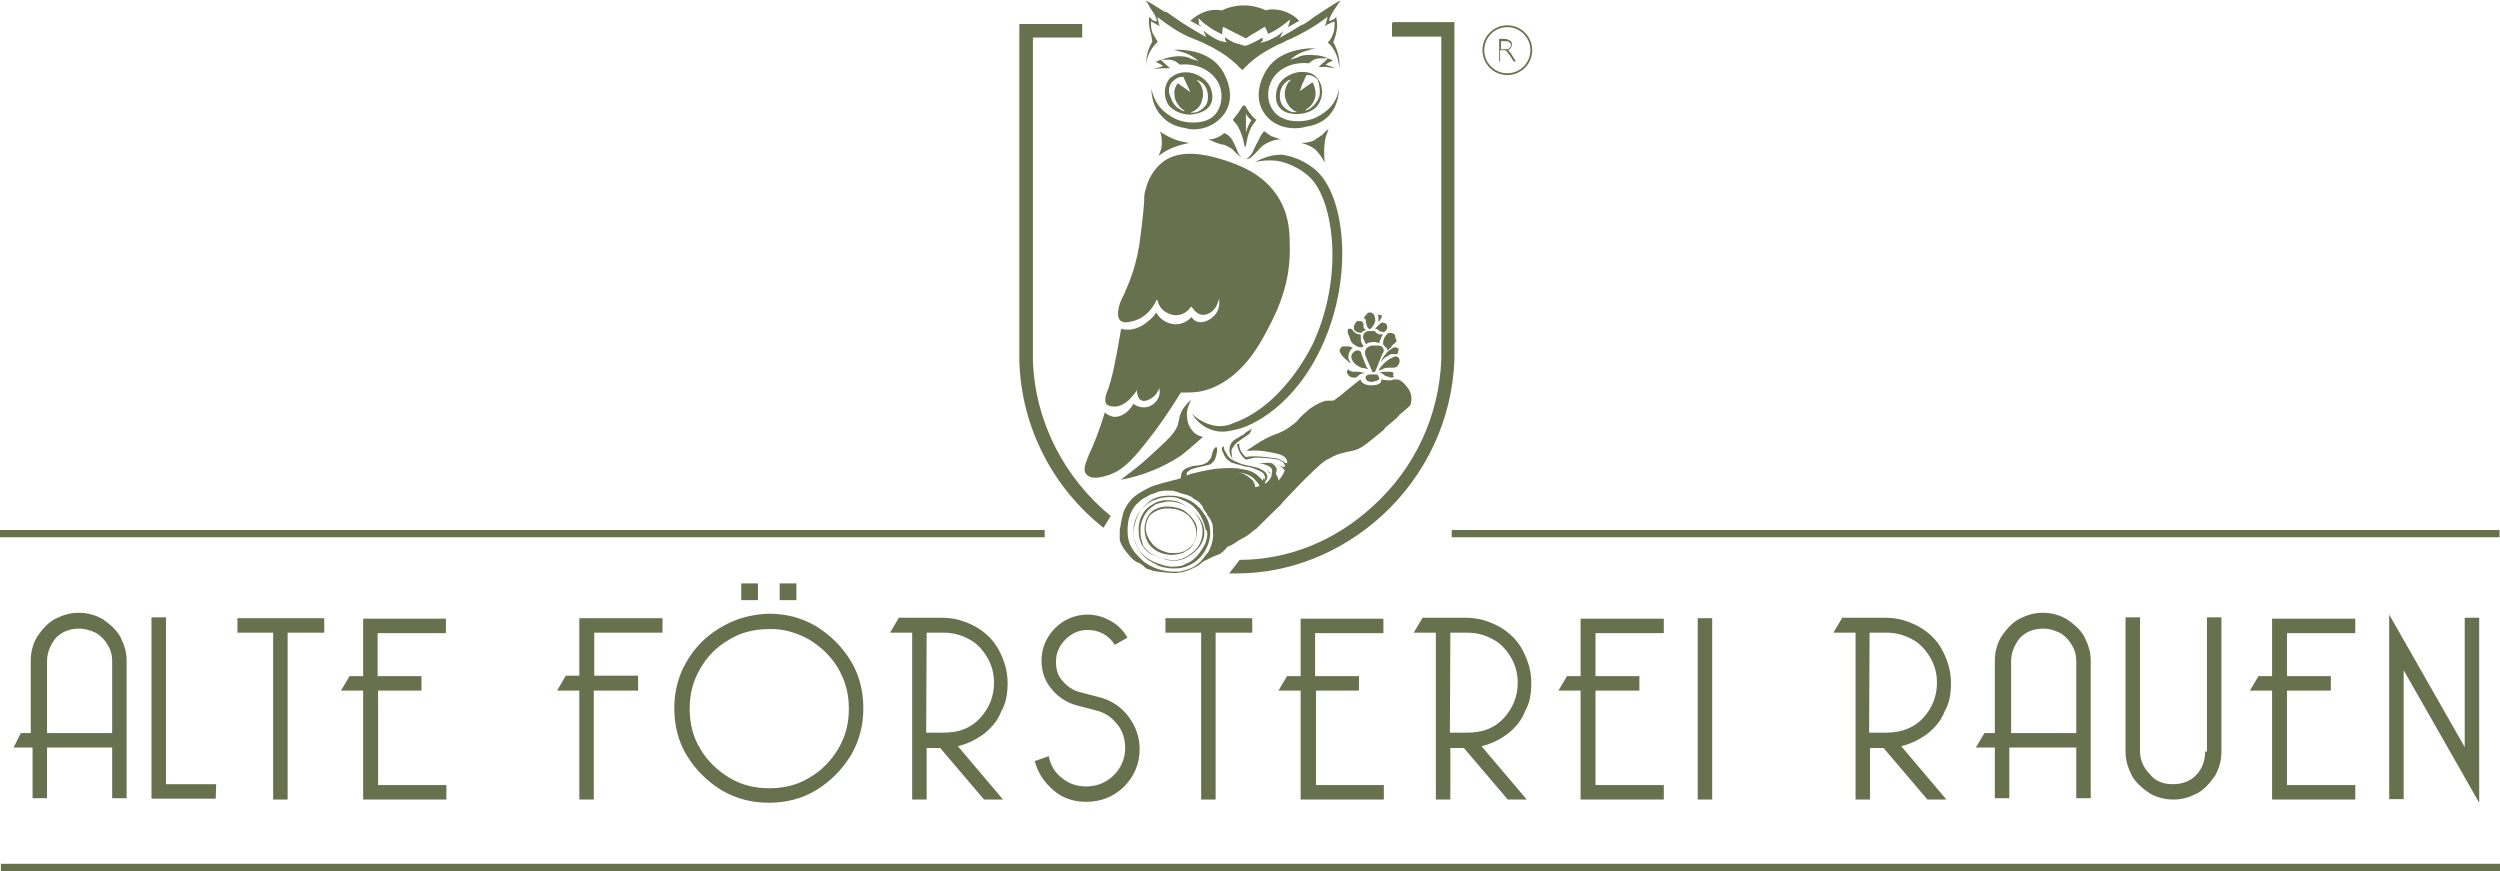
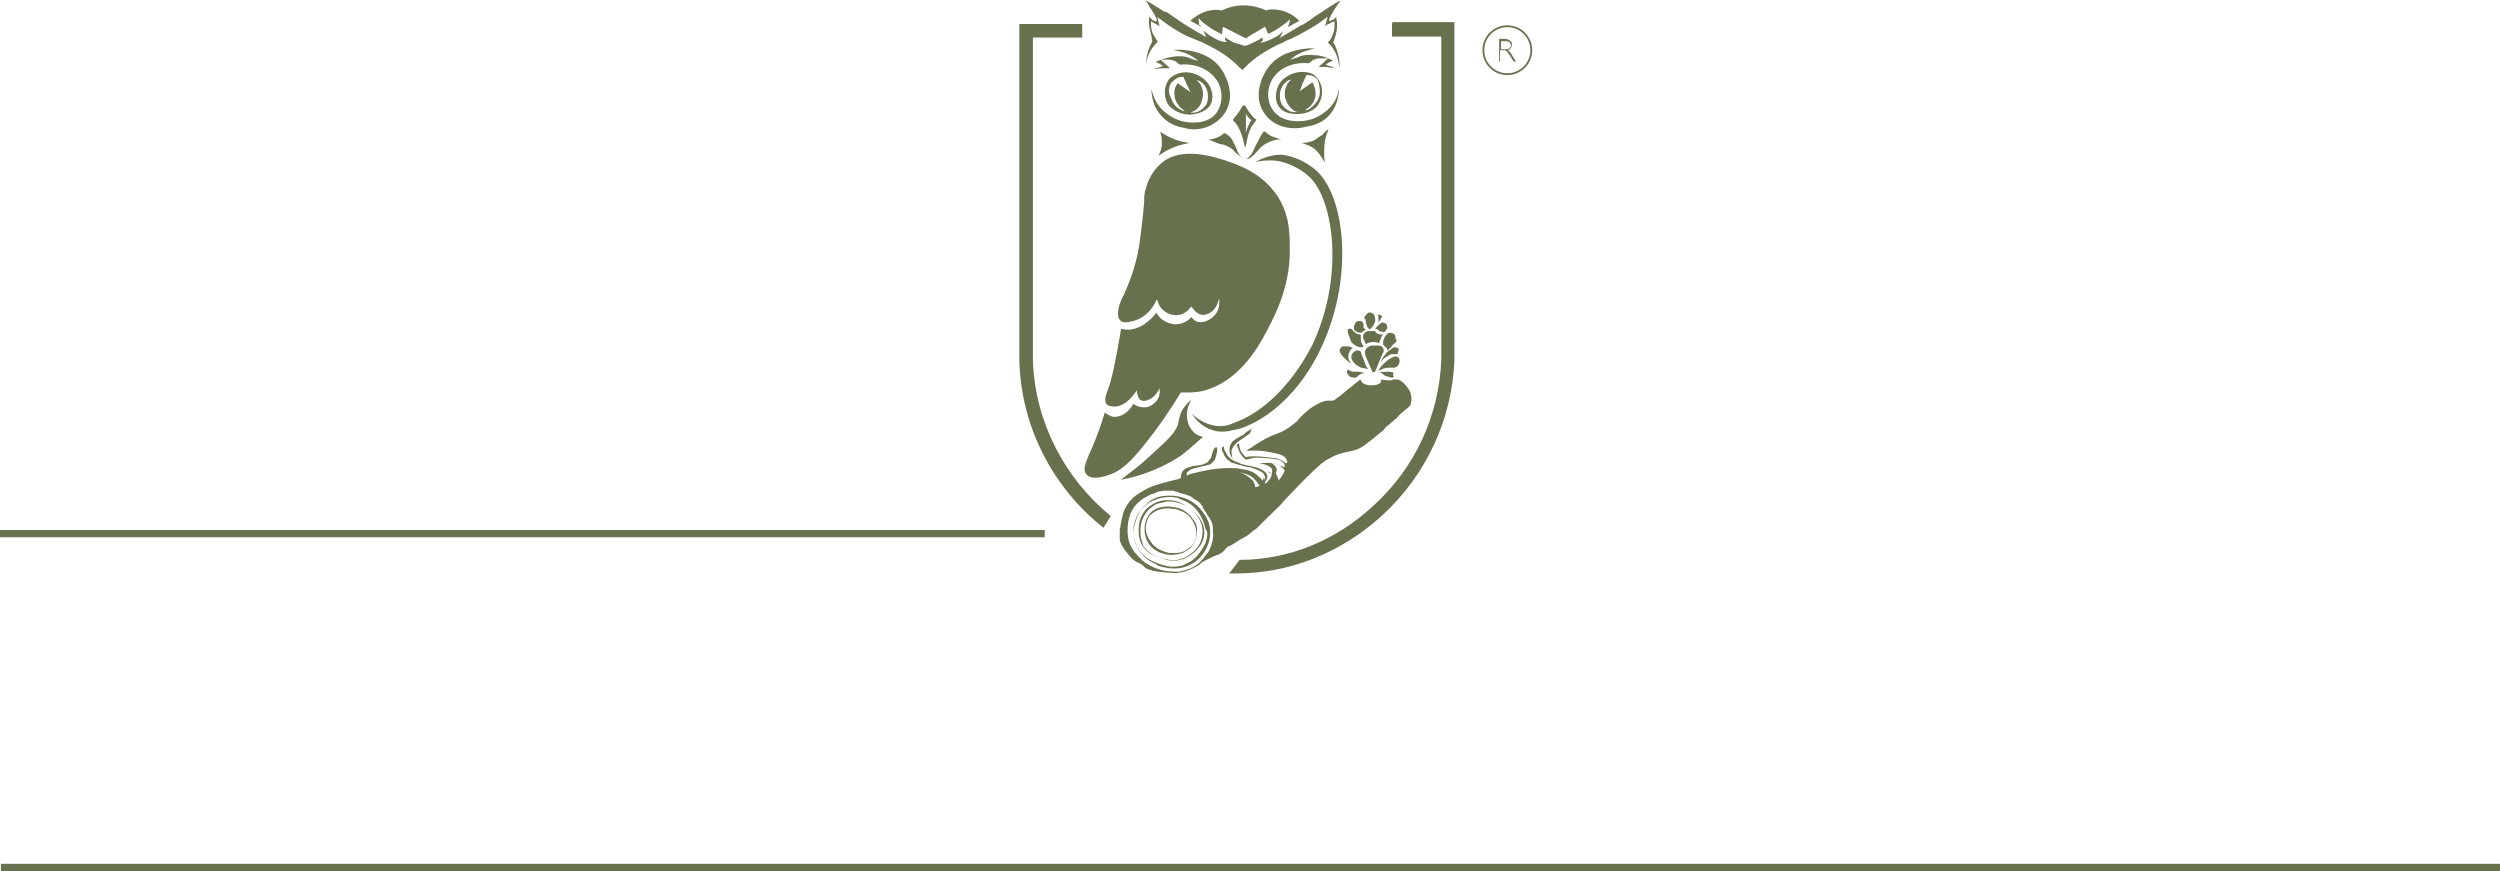
<svg xmlns="http://www.w3.org/2000/svg" version="1.1" id="Ebene_1" x="0px" y="0px" viewBox="0 0 552.8 192.6" style="enable-background:new 0 0 552.8 192.6;" xml:space="preserve">
  <style type="text/css">
	.st0{fill:#67714D;}
	.st1{fill:none;stroke:#67714D;stroke-width:0.4;stroke-miterlimit:10;}
</style>
  <g>
    <g>
-       <path class="st0" d="M10.4,146.2c0-1.9,0.7-3.5,1.9-5.1c1.4-1.4,3-2.1,5.3-2.1c1.2,0,2.5,0.4,3.5,0.9s1.9,1.4,2.6,2.5    c0.7,1.1,1.1,2.3,1.1,3.7v16H10.4V146.2z M24.8,165.3v11.2h3.2v-30.4c0-1.9-0.5-3.5-1.4-5.3c-0.9-1.6-2.3-2.8-3.9-3.9    c-1.6-0.9-3.3-1.4-5.3-1.4s-3.5,0.5-5.3,1.4c-1.6,0.9-2.8,2.3-3.9,3.9c-0.9,1.6-1.4,3.3-1.4,5.3v16H4.6L3,165.3h4.2v11.2h3.2    v-11.2H24.8z M47.8,173.4H36.7v-36.9h-3.2v40.1h14.2L47.8,173.4L47.8,173.4z M71.7,139.9v-3.2H52.5v3.2h7.9v36.9h3.2v-36.9H71.7z     M83.5,152.7h9.7v-3.2h-9.7V140h15.1v-3.2H80.3v12.7h-3l-1.9,3.2h4.9v24.1h18.4v-3.2H83.6v-20.9H83.5z M131.4,152.7h9.7v-3.3h-9.7    v-9.5h15.1v-3.2h-18.4v12.7h-3l-1.9,3.3h4.9v24.1h3.2v-24.1H131.4z M162,137.4c-2.5,1.1-4.7,2.5-6.7,4.4c-1.9,1.9-3.5,4.2-4.6,6.7    c-1.1,2.6-1.6,5.3-1.6,8.1c0,3.9,0.9,7.4,2.8,10.5s4.4,5.6,7.6,7.6c3.2,1.9,6.7,2.8,10.5,2.8s7.4-0.9,10.5-2.8s5.6-4.4,7.6-7.6    c1.9-3.2,2.8-6.7,2.8-10.5s-0.9-7.4-2.8-10.5s-4.4-5.6-7.6-7.6c-3.2-1.9-6.7-2.8-10.5-2.8C167.3,135.8,164.6,136.3,162,137.4     M178.9,141.4c2.6,1.6,4.9,3.7,6.5,6.5c1.6,2.8,2.3,5.6,2.3,8.8c0,3.2-0.7,6.1-2.3,8.8s-3.7,4.9-6.5,6.5c-2.6,1.6-5.6,2.3-8.8,2.3    s-6.1-0.7-8.8-2.3c-2.6-1.6-4.9-3.7-6.5-6.5c-1.6-2.6-2.3-5.6-2.3-8.8c0-3.2,0.7-6,2.3-8.8s3.7-4.9,6.5-6.5    c2.6-1.6,5.6-2.3,8.8-2.3C173.2,139,176.2,139.9,178.9,141.4 M163.9,132.7h3.7V129h-3.7V132.7z M172.4,132.7h3.7V129h-3.7V132.7z     M204.9,139.9h3.9c1.9,0,3.7,0.5,5.4,1.4c1.8,0.9,3,2.3,4,3.9c1.1,1.8,1.6,3.7,1.6,5.8c0,3-1.1,5.6-3,7.7    c-2.1,2.3-4.7,3.3-8.1,3.3h-3.9L204.9,139.9L204.9,139.9z M198.7,136.7l-1.9,3.2h4.9v36.9h3.2v-11.4h3l9.7,11.4h4.2l-10-11.8    c2.1-0.5,3.9-1.4,5.6-2.6c1.8-1.4,3.2-3,4-5.1c1.1-1.9,1.4-4,1.4-6.3c0-2.6-0.7-4.9-1.9-7.2c-1.2-2.3-3-4-5.3-5.3    c-2.3-1.2-4.6-1.9-7.2-1.9h-9.7V136.7z M228.8,168.3c0.7,2.6,2.1,4.7,4.2,6.5c2.1,1.8,4.6,2.5,7.2,2.5c3.2,0,6-1.1,8.3-3.3    c2.3-2.3,3.5-5.1,3.5-8.4c0-2.6-0.9-5.1-2.5-7.2c-1.6-2.1-3.7-3.5-6.3-4.2l-4.6-1.2c-1.4-0.4-2.6-1.2-3.7-2.5    c-1.1-1.2-1.4-2.6-1.4-4.2c0-1.9,0.7-3.5,2.1-4.9c1.4-1.4,3-2.1,4.9-2.1c2.6,0,4.7,1.2,6,3.3l2.8-1.6c-0.9-1.6-2.1-2.8-3.7-3.7    s-3.3-1.4-5.1-1.4c-2.8,0-5.3,1.1-7.2,3c-1.9,1.9-3,4.4-3,7.2c0,2.3,0.7,4.4,2.1,6.1c1.4,1.8,3.2,3,5.4,3.7l4.6,1.2    c1.9,0.5,3.3,1.4,4.6,3c1.2,1.4,1.8,3.3,1.8,5.3c0,2.3-0.9,4.4-2.5,6s-3.7,2.5-6.1,2.5c-1.9,0-3.7-0.5-5.3-1.8    c-1.6-1.2-2.6-2.8-3-4.9L228.8,168.3z M276.9,139.9v-3.2h-19.2v3.2h7.9v36.9h3.2v-36.9H276.9z M290.8,152.7h9.7v-3.2h-9.7V140    h15.1v-3.2h-18.3v12.7h-3l-1.9,3.2h4.9v24.1h18.4v-3.2H291v-20.9H290.8z M320.7,139.9h3.9c1.9,0,3.7,0.5,5.4,1.4    c1.8,0.9,3,2.3,4,3.9c1.1,1.8,1.6,3.7,1.6,5.8c0,3-1.1,5.6-3,7.7c-2.1,2.3-4.7,3.3-8.1,3.3h-3.9L320.7,139.9L320.7,139.9z     M314.5,136.7l-1.9,3.2h4.9v36.9h3.2v-11.4h3l9.7,11.4h4.2l-10-11.8c2.1-0.5,3.9-1.4,5.6-2.6c1.8-1.4,3.2-3,4-5.1    c1.1-1.9,1.4-4,1.4-6.3c0-2.6-0.7-4.9-1.9-7.2c-1.2-2.3-3-4-5.3-5.3c-2.3-1.2-4.6-1.9-7.2-1.9h-9.7V136.7z M352.8,152.7h9.7v-3.2    h-9.7V140h15.1v-3.2h-18.4v12.7h-3l-1.9,3.2h4.9v24.1h18.4v-3.2h-15.1L352.8,152.7L352.8,152.7z M378.6,136.7h-3.2v40.1h3.2V136.7    z M413.4,139.9h3.9c1.9,0,3.7,0.5,5.4,1.4c1.8,0.9,3,2.3,4,3.9c1.1,1.8,1.6,3.7,1.6,5.8c0,3-1.1,5.6-3,7.7    c-1.9,2.1-4.7,3.3-8.1,3.3h-3.9L413.4,139.9L413.4,139.9z M407.3,136.7l-1.9,3.2h4.9v36.9h3.2v-11.4h3l9.7,11.4h4.2l-10-11.8    c2.1-0.5,3.9-1.4,5.6-2.6c1.8-1.4,3.2-3,4-5.1c1.1-1.9,1.4-4,1.4-6.3c0-2.6-0.7-4.9-1.9-7.2c-1.2-2.3-3-4-5.3-5.3    c-2.3-1.2-4.6-1.9-7.2-1.9h-9.7V136.7z M444.7,146.2c0-1.9,0.7-3.5,1.9-5.1c1.4-1.4,3-2.1,5.3-2.1c1.2,0,2.5,0.4,3.5,0.9    s1.9,1.4,2.6,2.5c0.7,1.1,1.1,2.3,1.1,3.7v16h-14.4L444.7,146.2L444.7,146.2z M459.1,165.3v11.2h3.2v-30.4c0-1.9-0.5-3.5-1.4-5.3    c-0.9-1.6-2.3-2.8-3.9-3.9c-1.6-0.9-3.3-1.4-5.3-1.4s-3.5,0.5-5.3,1.4c-1.6,0.9-2.8,2.3-3.9,3.9c-0.9,1.6-1.4,3.3-1.4,5.3v16h-2.3    l-1.9,3.2h4.2v11.2h3.2v-11.2H459.1z M487.6,166.2c0,2.1-0.7,3.9-2.1,5.3s-3.2,1.9-5.1,1.9c-2.1,0-3.9-0.7-5.1-2.3    c-1.4-1.4-2.1-3.2-2.1-4.9v-29.7H470v29.7c0,1.9,0.5,3.5,1.4,5.3c0.9,1.6,2.3,2.8,3.9,3.9c1.6,0.9,3.3,1.4,5.3,1.4    c1.9,0,3.5-0.5,5.3-1.4c1.6-0.9,2.8-2.3,3.9-3.9c0.9-1.6,1.4-3.3,1.4-5.3v-29.7h-3.2v29.7H487.6z M505.7,152.7h9.7v-3.2h-9.7V140    h15.1v-3.2h-18.4v12.7h-3l-1.9,3.2h4.9v24.1h18.4v-3.2h-15.1V152.7z M548.2,177.5v-40.9H545v28.6l-16.7-29.3v40.8h3.2v-28.5    L548.2,177.5z" />
-     </g>
+       </g>
    <rect y="117.2" class="st0" width="231" height="1.6" />
-     <rect x="321" y="117.2" class="st0" width="231.7" height="1.6" />
    <rect x="0.2" y="191" class="st0" width="552.6" height="1.6" />
    <g>
      <path class="st0" d="M307.8,5.1v3h10.9v71.5c-0.5,12.3-5.8,23.9-15.1,32.3c-8.3,7.7-18.8,11.9-29.5,11.9l-2.3,3c0.5,0,1.1,0,1.6,0    c11.8,0,23.2-4.6,32.2-12.8c9.8-9,15.5-21.3,16-34.4V7.9v-3h-13.7V5.1z" />
      <path class="st0" d="M228.4,79.8V8.3h10.9v-3h-13.9v3l0,0v71.7c0.5,14.9,7.7,28.1,18.6,36.7l1.6-2.6    C235.6,105.9,228.9,93.6,228.4,79.8" />
      <path class="st0" d="M264.3,121.6L264.3,121.6c-0.7,0.7-2.3,2.1-4.6,2.3c-0.9,0-1.6-0.2-2.6-0.4c-1.2-0.4-2.8-0.9-3.9-2.3    c-0.4-0.4-0.5-0.7-0.5-0.9c-0.7-1.8-0.5-3.3-0.5-3.7c0-0.5,0.4-2.5,1.8-3.9c0.5-0.5,1.2-0.9,1.4-1.1c1.1-0.5,2.1-0.5,2.6-0.7    c3.3-0.2,5.6,1.9,5.6,1.9c0.5,0.5,2.5,2.3,2.3,5.1C265.8,119.8,264.8,121.1,264.3,121.6 M260.6,111c-0.5-0.2-3.5-1.1-6,0.7    c-0.4,0.2-1.2,0.7-1.9,1.9c-1.1,1.8-0.9,3.5-0.9,4.2l0,0c0,0.7,0.2,1.9,0.9,3c0.9,1.4,2.1,1.9,3.2,2.3c1.1,0.4,2.3,0.9,3.7,0.9    c0.7,0,1.4-0.2,2.1-0.4c2.1-0.9,4.6-3,4.6-5.8C266.4,114.4,262.8,111.9,260.6,111" />
      <path class="st0" d="M304.8,70.3c0,0.4,0,0.7,0,0.9c0.2-0.2,0.4-0.4,0.5-0.7c0.2-0.4,0.4-0.5,0.2-0.7c-0.2-0.2-0.5-0.2-0.7-0.2    c-0.2,0-0.2,0-0.4,0C304.8,69.6,304.8,69.9,304.8,70.3" />
      <path class="st0" d="M267.9,120.4c-0.4,1.1-0.7,1.8-1.1,2.1c-0.4,0.5-1.2,1.9-2.8,2.8c-1.2,0.7-2.5,0.9-3.2,1.1    c-0.5,0-0.9,0-1.2,0c-2.3,0-3.9-0.7-4.4-0.9c-1.6-0.7-2.5-1.4-2.8-1.8c-0.5-0.5-1.6-1.4-2.5-3.2c-0.9-2.3-0.5-4.4-0.4-5.3l0,0    c0.2-0.9,0.5-2.1,1.6-3.5c0.7-0.7,1.4-1.4,2.5-1.9c0,0,0,0,0.7-0.4l1.2-0.4c0.7-0.4,1.2-0.4,1.9-0.5c0.2,0,0.4,0,0.9,0h0.2    c0.9,0,1.2,0,1.4,0.2c0.2,0,0.5,0,0.7,0.2c0.7,0.2,1.2,0.4,1.8,0.5l0,0c0.4,0.2,0.5,0.2,0.9,0.4l0,0c0.2,0,0.4,0.2,0.5,0.4l0,0    c0.7,0.4,1.4,0.7,1.8,1.4c0.2,0.2,0.2,0.2,0.4,0.5c0,0,0,0,0,0.2c0.5,0.9,0.9,1.2,1.1,1.8c0.4,0.4,0.5,0.7,0.7,1.1    c0.4,0.7,0.4,1.2,0.4,2.5C268.3,118.1,268.3,119.1,267.9,120.4 M274.6,119.1c0.2,0,0.2-0.2,0.4-0.2c0.4-0.2,0.7-0.4,1.1-0.7    c0.7-0.5,1.2-1.1,1.6-1.2c5.1-5.1,5.8-5.6,5.8-5.8c0,0,7-7.6,9.5-9.3c0.5-0.4,1.1-0.5,1.6-0.9c1.4-0.7,2.5-0.9,3.3-1.1h0.2    c0.5-0.2,1.1-0.2,1.6-0.4c1.4-0.4,2.8-1.6,5.6-3.9l0,0c0.5-0.4,0.7-0.5,0.9-0.9l0.2-0.2c0.4-0.4,0.9-0.7,2.1-1.8    c0.4-0.2,0.5-0.5,0.7-0.7s0.4-0.4,0.5-0.5c1.9-1.6,2.3-1.8,2.3-2.5c0.2-0.9,0.2-2.3-1.1-3.7c-0.7-0.9-1.4-1.4-2.1-1.4    c-0.2,0-0.2,0-0.4,0c-0.2,0-0.4,0-0.7,0.2c-0.7,0-1.6,0-2.3-0.2c0,0.2,0,0.4,0,0.4c-0.2,0.9-1.9,0.9-2.1,0.9c-0.5,0-1.1,0-1.8-0.4    c-0.4-0.2-0.5-0.5-0.7-0.9c-3.2,2.5-4.7,3.9-5.3,4.2l0,0c-0.2,0.2-0.5,0.5-0.9,0.5c-0.2,0-0.5,0-0.7,0c-0.2,0-0.2,0-0.4,0    c-1.4,0-3.9,1.8-3.9,1.8c-1.1,0.9-1.6,1.4-2.1,1.9l0,0c-0.4,0.5-0.7,0.9-1.4,1.4c-1.4,1.2-2.6,1.8-4,2.3l0,0    c-1.4,0.5-2.8,1.2-4.9,2.6c-0.5,0.4-1.1,0.7-1.1,0.7c-0.2,0.2-0.4,0.4-0.5,0.4c2.1-0.2,3.7,0,4.7,0.2c1.9,0.4,3.7,0.5,4.2,1.8    c0.4,0.7,0,1.4-0.4,2.3c-0.4,1.1-1.1,1.9-1.4,2.3c0-0.4-0.2-0.9-0.5-1.4c-0.2-0.4-0.4-0.7-0.7-0.9c0,0.4-0.2,0.9-0.4,1.4    c-0.4,0.9-1.1,1.4-1.4,1.6c0-0.2,0-0.4,0-0.7c0-0.4-0.2-0.5-0.2-0.7c0,0.2-0.2,0.2-0.2,0.5c-0.2,0.5-0.4,0.9-0.7,1.2    c-0.2,0.2-0.5,0.4-1.1,0.4c0-0.2,0-0.2,0-0.4c-0.2-0.7-0.5-1.2-0.9-1.4c-0.9-0.9-1.9-1.2-2.8-1.6c-1.1-0.4-1.9-0.4-3-0.4    c-0.7,0-1.6,0-2.5,0.2c-1.6,0-3,0.4-4.6,0.7c-0.5,0.2-1.1,0.4-1.4,0.5c-0.4,0.2-0.7,0.2-1.1,0.4c-0.7,0.2-1.1,0.4-1.4,0.4    c-1.4,0.4-2.8,0.7-4,1.1c-0.7,0.2-1.6,0.5-2.8,1.2c-0.7,0.4-1.2,0.7-1.9,1.2c-0.7,0.5-1.6,1.4-2.5,3.2c-0.2,0.5-0.4,1.1-0.4,1.4    c-0.2,0.5-0.2,0.9-0.4,1.8c0,0.5-0.2,0.9-0.2,1.1c0,0.4,0,0.7,0,1.2c0,0.4,0,0.7,0,1.1c0,0.2,0.2,0.5,0.4,1.1    c0.2,0.2,0.2,0.4,0.7,1.1c0.4,0.5,0.7,0.9,0.9,1.1l0,0c0.4,0.5,0.7,0.9,1.2,1.2c0.4,0.4,0.7,0.4,0.9,0.5l0,0    c0.4,0.2,0.5,0.2,1.1,0.7l0.2,0.2c0.2,0.2,0.4,0.4,0.7,0.5c0.5,0.2,0.9,0.2,1.1,0.4l0,0c2.5,0.4,4,0.5,4.9,0.5c0.2,0,0.4,0,0.5,0    c1.9-0.2,3.3-0.9,3.9-1.2c0.4-0.2,1.1-0.5,1.6-1.1c0.5-0.4,1.4-0.7,2.3-1.2l1.1-0.5h0.2l0,0c1.1-0.5,1.6-1.2,2.1-1.8    C272.9,120.4,273.4,119.7,274.6,119.1" />
      <path class="st0" d="M308.4,74c-0.2-0.2-0.5-0.4-1.1-0.4c-0.4,0-0.5,0.2-0.7,0.4c-0.7,0.7-0.9,1.8-0.7,2.3c0,0,0.2,0,0.2,0.2l0,0    l0.2,0.2c0.2,0.2,0.4,0.2,0.4,0.4s0,0.4,0,0.4c0.2-0.2,0.4-0.2,0.5-0.4c0.4-0.2,0.4-0.4,0.5-0.5l0,0c0.2-0.2,0.2-0.4,0.5-0.5l0,0    l0.2-0.2l0,0c0.4-0.4,0.4-0.4,0.4-0.5c0-0.2,0-0.4-0.2-0.5C308.5,74.3,308.5,74.1,308.4,74" />
      <path class="st0" d="M264.3,119.3c-0.5,1.4-1.6,2.1-2.3,2.5c-0.7,0.4-1.6,0.5-2.5,0.5c-0.5,0-1.1,0-1.6-0.2    c-1.4-0.4-2.6-1.1-3.3-2.1c-0.7-0.9-1.1-1.8-1.2-2.6c-0.2-1.2,0.2-2.3,0.7-3.2c0.7-0.9,1.6-1.2,1.9-1.4c1.9-0.7,3.9-0.2,4-0.2    c0.7,0.2,1.8,0.5,2.8,1.4C264.1,115.3,265,117.4,264.3,119.3 M260.7,112.4c-0.7-0.2-1.6-0.4-2.5-0.4c-1.4,0-3.2,0.4-4.2,1.9    c-1.2,1.8-1.1,4-0.4,5.6c1.4,3,4.9,3.2,5.3,3.2h0.2c1.2,0,2.3-0.4,2.3-0.4l0,0c0.2,0,0.4-0.2,0.7-0.4c1.1-0.5,1.6-1.2,1.9-1.9    c0.4-0.5,0.7-1.6,0.7-2.8c0-1.1-0.5-1.9-0.7-2.1l0,0c-0.2-0.2-0.5-0.9-1.2-1.4C263,113.9,262.1,112.8,260.7,112.4" />
      <path class="st0" d="M244.6,105.2c3.3-0.9,5.6-3.2,9.1-7.7c2.1-2.6,4.7-6.3,7.4-10.7l0,0h0.2c1.2,0,2.6,0,3.9-0.2    c3.9-0.7,9.5-3.5,14.2-12.1c2.1-3.9,5.8-10.4,5.8-19c0-3.7,0-7.2-2.1-11.1c-3.3-6-9.3-7.9-11.8-8.8c-2.8-0.9-10-3.3-14.4,0.4    c-1.1,0.9-2.8,2.8-3.5,5.6c-0.4,1.2-0.4,1.9-0.4,3c0,0-0.2,3.3-1.1,9.7c-0.4,2.3-1.1,5.6-2.8,9.5c-0.2,0.4-0.4,0.9-0.5,1.2    c-1.6,2.8-1.8,5.3-0.7,6c0.7,0.5,1.8,0.2,2.6,0c3-0.7,4.6-3.3,5.1-4.4l0.2-0.4l0.2,0.4c0.4,1.6,1.6,2.6,3.2,3s3.2-0.4,4-1.6    l0.2-0.2l0.2,0.2c0.2,0.2,0.9,1.4,2.1,1.6c1.4,0.2,3-0.9,3.5-2.5l0.4-1.1v1.1c0,0.7-0.2,1.8-1.2,2.8c-0.9,0.9-2.6,1.8-4,1.1    c-0.4-0.2-0.7-0.5-0.9-0.9c-0.4,0.4-1.6,1.6-3.5,1.6c-0.2,0-0.2,0-0.4,0c-1.6-0.2-3.2-1.1-3.9-2.6c-0.5,0.7-1.1,1.4-1.8,1.9    c-1.2,1.1-2.8,1.8-4.2,1.9c-0.5,0-1.1,0-1.8-0.2c-1.2,7.2-2.1,11.4-3,13.7c-0.2,0.5-0.9,2.1-0.2,3c0.5,0.5,1.6,0.5,1.9,0.5    c2.5-0.2,4-2.6,4.6-3.3l0.2-0.4v0.4c0,0.2,0.2,1.6,0.9,1.9c0.4,0.2,0.9,0.2,1.4,0c1.1-0.4,1.9-1.1,2.5-2.3l0.2-0.4v0.5    c0.2,1.2-0.5,2.5-1.6,3.2c-1.2,0.9-3,0.7-4.2-0.2c-1.1,2.1-3.2,3.2-4.7,2.8c-0.5-0.2-1.1-0.4-1.6-0.9c-1.2,4-2.5,7.2-3.5,9.3    c-0.7,1.8-1.4,3.3-0.7,4.2C241.1,106.3,244,105.4,244.6,105.2" />
      <path class="st0" d="M304.7,72.9l0.2,0.2c0.2,0.2,0.2,0.2,0.4,0.2l0,0h0.2c0.2,0,0.4,0.2,0.5,0.2c0.5-0.4,0.9-0.9,0.7-1.4l0,0    c0-0.4-0.4-0.7-0.7-0.7c-0.4-0.2-0.5,0-0.5,0c-0.2,0-0.4,0.2-0.9,0.7l0,0c-0.2,0.2-0.5,0.5-0.5,0.7    C304.1,72.7,304.5,72.7,304.7,72.9" />
      <path class="st0" d="M266.5,120.2c-0.2,0.2-1.1,2.6-3.3,4c-0.7,0.4-1.2,0.5-1.4,0.7c-0.4,0.2-1.2,0.4-2.5,0.4    c-0.4,0-1.1,0-2.3-0.4c-1.2-0.4-3-0.9-4.6-2.6c-1.1-1.2-1.4-2.6-1.6-3.2c0-0.4-0.4-1.6,0-3.3c0.2-0.7,0.5-1.9,1.6-3.2    c0.9-0.9,1.6-1.4,2.3-1.8c0.9-0.4,2.3-0.9,4-0.9c1.1,0,1.9,0.2,2.1,0.4c0.5,0.2,1.1,0.4,1.6,0.7c1.1,0.5,3.3,2.1,4.2,6.1    C267.1,117.4,267.1,118.6,266.5,120.2 M260.6,109.8c-0.7-0.2-1.4-0.2-2.1-0.2c-1.9,0-3.7,0.5-4.9,1.8c-1.8,1.4-2.3,3.3-2.5,3.9    c-0.2,0.7-0.9,2.6,0,4.9c0.7,1.9,2.1,3.5,4.6,4.6c0,0,0.2,0,0.2,0.2c0.5,0.2,1.9,0.7,3.7,0.7c1.2,0,2.3-0.2,3.3-0.7    c2.8-1.2,4.6-4.2,4.7-7c0-0.7,0-2.3-1.1-4C265.1,111.7,263.2,110.3,260.6,109.8" />
      <path class="st0" d="M301,73.6c0.2-0.2,0.4-0.4,0.7-0.5c0.2,0,0.2-0.2,0.4-0.2c-0.2,0-0.2-0.2-0.4-0.2c-0.2-0.2-0.2-0.4-0.2-0.5    c0-0.2,0-0.4,0-0.5c0-0.2-0.2-0.5-0.5-0.7h-0.2c-0.2,0-0.2,0-0.4,0l0,0c-0.2,0-0.4,0-0.5,0.2c-0.4,0.4-0.4,0.7-0.5,0.9    c0,0.4,0,0.5,0,0.7C299.6,73.3,300.3,73.6,301,73.6" />
      <path class="st0" d="M299.6,76.3c0.5,0.4,1.1,0.5,1.4,0.5l0,0c0.2,0,0.2,0,0.4-0.2c0,0,0,0,0.2,0c-0.5-0.5-0.7-1.1-0.7-1.6    c0-0.2,0-0.4,0-0.5c0-0.2,0-0.2,0-0.4c0,0-0.2-0.2-0.4-0.2s-0.5,0-0.9-0.4c-0.2-0.2-0.4-0.2-0.4-0.4l0,0c-0.2-0.2-0.2-0.2-0.4-0.4    c0,0-0.2,0-0.4,0h-0.2c-0.2,0-0.2,0.4-0.2,0.5c0,0.7,0.4,1.2,0.5,1.6C298.7,75.7,299,75.9,299.6,76.3" />
      <path class="st0" d="M302,70.6c0,0.2,0,0.2,0,0.4v0.2c0,0.2,0.2,0.4,0.2,0.7c0,0.2,0.2,0.4,0.2,0.5c0.2,0.2,0.4,0.4,0.4,0.4l0,0    c0.2,0,0.2-0.2,0.4-0.2c0.4-0.5,0.7-0.9,0.9-1.6c0-0.2,0-0.7-0.2-1.2l0,0c0-0.2-0.2-0.4-0.4-0.5c-0.2-0.2-0.5-0.2-0.5-0.2h-0.2    c-0.4,0-0.4,0.2-0.7,0.5l0,0c-0.2,0.2-0.4,0.4-0.4,0.5c0,0.2,0,0.2,0,0.5L302,70.6z" />
      <path class="st0" d="M298.2,81.7L298.2,81.7c-0.4,0.2-0.4,0.5-0.4,0.5c0,0.4,0.4,0.7,0.5,0.9c0.2,0.2,0.5,0.4,1.1,0.4h0.2    c0.4,0,0.5-0.2,0.7-0.4l0,0c0.2-0.2,0.5-0.4,0.9-0.5l0,0c0,0,0.2,0,0.5-0.2c-0.5,0-1.1-0.2-1.4-0.2l0,0c-0.4,0-0.5,0-0.9,0    c-0.5,0-0.9-0.2-1.2-0.4C298.5,81.7,298.3,81.7,298.2,81.7" />
      <path class="st0" d="M309.4,80.3L309.4,80.3c0.2-0.5,0-0.9,0-0.9c0-0.2-0.2-0.4-0.4-0.5c-0.4-0.2-0.9,0-1.2,0.2    c-1.2,0.5-2.5,1.9-3,2.8l0,0c0,0,0.4,0,0.7-0.2c0.4-0.2,0.9-0.4,1.6-0.4c0.4,0,0.5,0,0.7,0s0.4,0,0.5,0    C308.9,81.2,309.2,80.8,309.4,80.3" />
      <path class="st0" d="M284.1,102.3c-0.5-0.5-1.2-0.7-1.6-0.9c-3.2-0.5-5.1-0.5-5.1-0.5c-0.7,0-1.4,0-1.9,0.2    c-0.2-0.2-0.2-0.2-0.4-0.4c-0.9-0.9-1.1-1.9-1.1-2.6c-0.2,0-0.4,0.2-0.5,0.2c0.2,0.7,0.5,1.9,1.4,2.8c0.2,0.2,0.4,0.4,0.5,0.5h0.2    c0,0,0,0,0.2,0c0.4-0.2,0.9-0.2,1.6-0.4c0.7,0,2.8,0,5.1,0.4c0.2,0,1.1,0.4,1.4,0.9c0.2,0.2,0.2,0.4,0.2,0.5c0,0,0,0,0,0.2    c-0.2,0.2-1.1-0.2-1.6-0.5c-1.4-0.5-2.6-0.4-4.4-0.2c-0.2,0-0.4,0-0.5,0c0.4,0,0.5,0,0.9,0c0.7,0,1.2,0.2,1.9,0.5    c0.4,0.2,0.9,0.5,0.9,1.1c0,0.2,0,0.2,0,0.4c-0.2,0.2-0.4,0.2-0.4,0c-0.2,0-0.4-0.2-0.5-0.4l0,0l-0.2-0.2c0,0,0,0.2,0.2,0.2    c0,0.2,0.2,0.4,0.2,0.5l0,0h0.2h0.2h0.2l0,0c0,0.2,0,0.4,0,0.5c0,0.2,0,0.4,0,0.5c0.2-0.2,0.4-0.4,0.7-0.7    c0.2-0.2,0.4-0.5,0.4-1.1c0-0.4-0.2-0.5-0.2-0.5c-0.2-0.5-0.9-0.9-1.1-0.9h0.4c0.4,0,0.9,0.2,1.2,0.4c0.4,0.2,0.9,0.5,1.4,1.1    c0.2,0.4,0.4,0.5,0.5,0.9c0,0,0,0,0-0.2c0.4-0.5,0.7-1.6,0.5-2.5C284.3,102.6,284.3,102.4,284.1,102.3" />
      <path class="st0" d="M266,96.6c-0.9-0.2-1.6-0.5-2.1-1.1c-1.9-1.9-1.4-4.7-1.4-4.7c0.2-0.9,0.5-1.6,0.7-1.9c0-0.2,0.2-0.4,0.2-0.4    c-0.2,0-0.9,0.7-1.6,1.6c-0.9,1.2-1.1,2.6-1.2,3.2l0,0c-0.4,2.3-2.5,4-6.5,7.7l0,0c-1.9,1.8-4.2,3.5-6.3,5.1    c4.9-0.9,9.5-2.8,13.4-5.4C263,99.3,264.4,98,266,96.6" />
      <path class="st0" d="M292.5,76.1c6.9-15.3,4.9-33.2-1.8-38.7c-3.7-3-7.4-3.2-7.4-3.2c-2.6,0-4.7,1.1-5.8,1.6    c1.1-0.2,3-0.5,5.1-0.2c0,0,3.5,0.5,6.7,3.3c5.4,4.6,8.1,21.4,1.2,36.7c0,0-6.1,13.7-17.6,17.9c-0.9,0.4-2.6,1.1-4.9,0.5    c-2.1-0.5-3.7-1.8-4.4-2.5c0.7,1.2,2.1,2.8,4.2,3.5c2.3,0.9,4.4,0.2,5.4,0C276.6,94.4,286.4,89.8,292.5,76.1" />
      <path class="st0" d="M298.3,80.1c0.2,0.2,0.2,0.2,0.4,0.2c-0.4-0.5-0.7-1.2-0.5-1.8c0-0.4,0.2-0.7,0.4-1.1    c0.2-0.2,0.4-0.4,0.5-0.4c0,0,0-0.2-0.2-0.2c0,0-0.2,0-0.5-0.2h-0.2H298h-0.2c-0.2,0-0.4,0-0.4,0l0,0c-0.2,0-0.2,0-0.4,0    c-0.2,0-0.2,0-0.2,0c-0.2,0.2-0.2,0.2-0.4,0.4c0,0-0.2,0.4-0.2,0.5C296.4,78.4,297.1,79.1,298.3,80.1" />
      <path class="st0" d="M308.5,76.8c-0.2,0-0.4,0-0.9,0.4c-0.5,0.4-0.9,0.5-1.2,1.1c-0.5,0.5-0.9,1.2-1.1,1.8l0.2-0.2    c0-0.2,0.7-0.9,1.4-1.2c0.4-0.2,0.5-0.4,0.9-0.4c0.2,0,0.5,0,0.7,0l0,0c0.2,0,0.2,0,0.4,0c0.2,0,0.2-0.2,0.2-0.5    c0.2-0.4,0.2-0.4,0.2-0.5C309.2,77,308.9,76.8,308.5,76.8" />
      <path class="st0" d="M300.8,77.7c-0.2-0.2-0.4-0.2-0.5-0.2c-0.2,0-0.2,0-0.4,0c0,0-0.5,0.2-0.9,0.7c-0.2,0.4-0.2,0.7-0.2,0.9    c0.2,0.9,0.9,1.4,1.1,1.6c0.4,0.2,0.7,0.5,1.4,0.7h0.2c0.2,0,0.4,0,0.7,0.2h0.2v-0.2l-0.2-0.2c-0.2-0.5-0.4-0.9-0.5-1.2l0,0    c-0.2-0.5-0.4-1.1-0.7-1.8C301,78,301,77.8,300.8,77.7" />
      <path class="st0" d="M304.7,73.8c-0.4-0.2-0.5-0.2-0.5-0.4c-0.2-0.2-0.2-0.2-0.4-0.2h-0.2c-0.2,0-0.2,0-0.5,0c-0.2,0-0.4,0-0.5,0    l0,0l0,0l0,0c-0.5,0-1.1,0.5-1.2,1.1c0,0.2,0,0.5,0.2,0.9l0,0c0.2,0.4,0.2,0.5,0.4,0.9c0.4-0.2,0.7-0.4,1.1-0.4    c0.7-0.2,1.4,0,1.9,0.2c0-0.2,0-0.5,0.2-0.7c0.2-0.4,0.2-0.7,0.4-0.9c0-0.2,0.2-0.2,0.2-0.4c0,0,0,0-0.2,0    C305.4,74,305,74,304.7,73.8" />
-       <path class="st0" d="M302.6,84.3c0.4,0.2,0.7,0.2,1.4,0l0,0c0.5-0.2,0.9-0.2,0.9-0.4c0.2-0.2,0-0.5-0.2-0.9    c-0.2-0.2-0.2-0.2-0.4-0.2h-0.2H304c-0.2,0-0.5,0-0.7,0l0,0h-0.2c0,0,0,0-0.2,0l0,0c-0.4,0-0.7,0.2-0.9,0.4    C301.9,83.5,302,84.2,302.6,84.3" />
      <path class="st0" d="M267.8,101.2c-0.4,0.5-0.7,0.9-0.7,0.9c-0.2,0.2-0.5,0.4-0.7,0.4c-0.7,0.4-1.4,0.4-2.3,0.5    c-0.2,0-1.6,0.4-2.1,0.7c-0.2,0.2-0.4,0.4-0.5,0.5c-0.2,0.2-0.2,0.4-0.2,0.4c-0.2,0.5-0.2,1.1-0.2,1.4c0.5-0.2,1.1-0.4,1.8-0.5    c1.1-0.4,2.3-0.7,4-0.9c2.5-0.4,4.2-0.4,4.7-0.4c0.7,0,1.2,0,2.1,0.2c1.1,0.2,2.3,0.4,3.3,1.2c0.4,0.4,1.2,1.1,1.8,2.3    c0.2-0.2,0.4-0.2,0.5-0.5c0,0,0-0.2,0.2-0.2l0.2-0.4c0-0.2,0-0.2,0.2-0.4c0-0.2,0-0.2,0.2-0.4c0.4-0.9-0.2-1.6-0.7-1.9    c-0.7-0.4-1.1-0.7-2.3-0.9c-0.5-0.2-1.1-0.2-1.8-0.4c-0.9-0.2-0.9-0.2-1.2-0.4c-0.5-0.2-1.1-0.4-1.6-0.7c-0.9-0.5-1.2-1.2-1.4-1.6    c-0.4-0.5-0.5-1.1-0.5-1.4c-0.2,0-0.4,0.2-0.4,0.4s0,0.4,0,0.5c0.2,0.4,0.4,0.7,0.5,1.1c0.4,0.5,0.5,0.9,1.1,1.2    c0.4,0.4,0.7,0.5,0.9,0.5c0.5,0.2,0.7,0.2,1.4,0.4s1.2,0.4,1.6,0.4c0.4,0,1.1,0.2,1.8,0.5c1.1,0.4,1.8,0.7,2.1,1.4    c0.2,0.4,0.2,0.9,0,1.4v0.2l-0.2-0.2c-0.5-0.7-1.2-1.2-1.6-1.6c-1.2-0.9-2.5-1.1-3.5-1.2c-0.7-0.2-1.2-0.2-2.1-0.2s-2.8,0-4.9,0.4    c-1.1,0.2-2.5,0.5-4,0.9c-0.4,0.2-0.7,0.2-0.9,0.4c0-0.2,0-0.4,0-0.5c0-0.2,0.2-0.4,0.4-0.5l0.2-0.2c0.5-0.4,2.1-0.7,2.1-0.7    s0.9-0.2,2.1-0.5c0.2,0,0.4-0.2,0.5-0.2c0.4-0.2,0.5-0.5,0.9-0.9c0.5-1.2,0.7-2.6,0.4-2.8c0,0,0,0-0.2,0    C268.1,99.4,268.1,100.3,267.8,101.2" />
      <path class="st0" d="M308,82.4c-0.2-0.2-0.4-0.2-0.9-0.2c-0.2,0-0.4,0-0.5,0c-0.7,0-1.1,0-1.6,0.2l0,0c0.4,0,0.7,0.2,0.9,0.4l0,0    c0.2,0.2,0.5,0.4,1.1,0.5c0.4,0.2,0.5,0.2,0.7,0.2l0,0c0.4,0,0.5-0.2,0.5-0.2l0,0c0-0.2-0.2-0.2-0.2-0.5    C308.4,82.6,308,82.4,308,82.4" />
      <path class="st0" d="M276.7,94.9v-0.2l0,0c-0.2,0.4-0.5,0.5-0.9,0.7c-0.2,0.2-0.4,0.2-0.5,0.4c-0.4,0.4-0.7,0.5-1.1,0.7    c-0.5,0.4-0.9,0.5-1.4,0.9c-0.9,0.7-1.2,2.1-0.7,3.3c0.2,0.4,0.4,0.7,0.5,0.9c0-0.2-0.2-0.5-0.2-0.7c0-0.5-0.2-1.1,0-1.6    c0.4-0.7,0.9-1.4,1.6-1.8c0.7-0.5,1.6-1.1,2.3-1.6C276.6,95.4,276.7,95.2,276.7,94.9" />
      <path class="st0" d="M303.8,76.4c-0.2,0-0.4,0-0.5,0c-0.7,0.2-1.2,0.5-1.4,1.1c-0.2,0.4,0,0.7,0,1.1l1.6,3.7c0,0,0,0,0.2,0    c0.2,0,0.2,0,0.4-0.2l1.6-3.9c0.2-0.2,0.4-0.5,0.2-1.1c-0.2-0.5-0.7-0.7-1.2-0.7C304.3,76.4,304.1,76.4,303.8,76.4" />
      <path class="st0" d="M270.9,24.9c2.8-4.4-0.7-9.5-0.9-9.7c-1.2-1.8-4-4-9.1-4.2c-0.5,0-1.1,0-1.4,0c0.7,0.2,1.6,0.4,2.5,0.7    c1.4,0.5,2.3,1.2,3,1.8l-1.6-0.5c-0.7-0.4-1.9-0.7-3.7-0.5c-1.9,0.2-3.5,0.9-4.2,1.2c0.2,0,0.4,0.2,0.5,0.2    c0.5,0.2,0.9,0.5,1.2,0.7c-0.7,0.2-1.4,0.5-2.1,0.7c0.5,0,1.1-0.2,1.8-0.2s1.2,0,1.8,0c-0.2-0.2-0.2-0.2-0.4-0.4    c-0.4-0.4-0.9-0.7-1.2-1.1l-0.5-0.4h0.7c0.2,0,0.7,0,1.1,0c0.7,0,1.1,0.2,1.6,0.4c0.2,0.2,0.5,0.4,0.9,0.7    c3.9-0.4,7.2,1.4,8.6,4.2c0.9,1.9,0.9,4.7-0.7,6.7c-1.6,1.9-4.2,1.9-5.1,1.9c-3,0-4.9-1.4-5.6-1.9c-2.3-1.6-3.2-4-3.5-5.6    c0,1.6,0.4,4.2,2.3,6.1c1.2,1.4,3,2.3,5.1,2.6C264.8,29.2,268.8,28.1,270.9,24.9" />
      <path class="st0" d="M293.8,28.5c-0.5,0.4-0.9,0.7-1.2,1.1c-0.2,0.2-0.2,0.2-0.4,0.4L292,30c-0.2,0.2-0.4,0.4-0.7,0.5    c-0.4,0.4-0.9,0.7-1.8,0.9c-0.7,0.2-1.2,0.2-1.8,0.2c0.7,0.2,1.8,0.5,2.8,1.2c1.2,0.9,1.9,2.3,2.5,3.2c-0.2-0.7-0.2-1.6-0.2-2.3    c0-0.7,0-2.3,0.5-3.9C293.6,29.3,293.6,28.8,293.8,28.5" />
      <path class="st0" d="M259.2,18.1c0.5-0.5,1.2-0.9,1.2-0.9c0.4-0.2,0.9-0.2,1.1-0.2h0.2c0,0.2,0.4,0.9,0.5,1.1    c0,0.2,0.4,0.9,0.5,1.1l0.5,1.2l-0.5-0.4c-0.7-0.5-1.6-1.1-2.3-1.6c-0.2,0.4-0.9,1.2-0.7,2.5c0,1.6,1.1,2.5,1.2,2.8    c0.4,0.4,0.7,0.5,1.1,0.9c-0.4,0-0.7-0.2-1.2-0.5c-0.4-0.2-1.4-0.9-1.9-2.5C258.3,20.6,258.3,19,259.2,18.1 M263.9,24.6    c0.4-0.2,1.6-0.9,1.9-2.5c0.7-2.1-0.5-3.7-0.7-3.9l-0.5-0.5c0.2,0,0.7,0.2,1.1,0.5c1.4,1.1,1.4,2.8,1.4,3.2s0,1.2-0.5,1.9    c-0.9,1.2-2.1,1.6-2.5,1.6h-0.9L263.9,24.6z M263.6,25.3L263.6,25.3L263.6,25.3c1.8-0.2,3.2-0.9,3.9-1.9c1.1-1.6,0.5-3.9-0.5-5.1    c-0.9-1.2-2.8-2.3-4.6-2.3c-0.2,0-0.2,0-0.4,0c-1.2,0-2.3,0.5-3.2,1.2c-1.6,1.6-1.6,4.6-0.2,6.3C260.2,25.1,262.5,25.5,263.6,25.3    " />
      <path class="st0" d="M275.5,24.9c0,0.4,0.2,0.7,0.7,1.2c0.2,0.2,0.4,0.4,0.5,0.5c-0.2,0.4-0.4,0.5-0.5,0.9    c-0.4,0.7-0.5,1.2-0.7,1.8C275.5,27.8,275.5,26.4,275.5,24.9 M275.3,32.5c0.4,0,0.2-2.1,1.4-4.4c0.4-0.7,0.9-1.2,1.1-1.6    c-0.2-0.2-0.7-0.5-1.1-1.1c-1.1-1.2-1.2-2.1-1.6-2.1c-0.5,0-0.5,0.7-1.8,2.3c-0.4,0.4-0.5,0.7-0.7,0.9c0.2,0.4,0.7,0.7,1.1,1.4    C275.1,30.4,275.1,32.5,275.3,32.5" />
      <path class="st0" d="M275.5,35.1L275.5,35.1c0.2,0,0.4,0,0.5,0c0,0,0.2,0,0.5-0.2c0.7-0.5,1.8-1.8,1.8-1.8    c0.9-1.1,2.1-1.6,2.6-1.8c0.9-0.4,1.8-0.5,2.5-0.5c-0.5,0-1.4-0.4-2.3-0.7c-0.7-0.4-1.2-0.9-1.6-1.1c-0.5,0.7-0.9,1.2-1.1,1.8    c-0.9,1.6-1.4,2.8-1.4,2.8c-0.2,0.4-0.4,0.7-0.9,1.2C275.9,35,275.7,35,275.5,35.1" />
      <path class="st0" d="M259.7,32.5c1.1-0.4,2.3-0.7,3.3-0.9c-1.4-0.2-2.8-0.5-4-1.1c-0.9-0.4-1.8-0.9-2.5-1.4    c0.4,0.9,0.4,1.8,0.4,2.8c0,0.9-0.4,1.8-0.7,2.6C257.2,33.6,258.5,33,259.7,32.5" />
      <path class="st0" d="M268.8,31.5c0.4,0.2,0.7,0.2,1.1,0.4c0.5,0,1.1,0.2,1.6,0.5c0.5,0.2,0.9,0.5,1.1,0.7c0.4,0.4,0.4,0.5,0.9,0.9    c0.5,0.5,1.1,0.9,1.2,0.9c0,0-0.4-0.2-0.7-0.7c-0.2-0.4-0.4-0.7-0.4-0.9c-0.5-1.1-0.7-1.6-1.1-2.3c-0.5-0.9-1.1-1.2-1.4-1.4    c-0.2,0-0.2,0-0.4-0.2c-0.4,0.4-1.1,0.9-2.1,1.2c-0.5,0.2-0.9,0.2-1.2,0.2h-0.2C267.8,31.1,268.3,31.3,268.8,31.5" />
      <path class="st0" d="M254.9,2.6c0.4,0.5,0.7,1.2,0.9,1.9v0.2h-0.2c-0.4,0-0.7-0.2-0.9-0.4c-0.2-0.2-0.2-0.2-0.4-0.4l-0.2-0.2    c0,0,0,0,0,0.2c-0.2,1.4,0.2,2.8,0.2,2.8c0.2,0.7,0.4,1.6,0.5,2.5l0,0l0,0c-0.2,0.4-0.5,0.9-0.7,1.4c-0.7,1.8-0.7,3.5-0.7,4.2    c0-0.9,0.2-2.5,1.4-4.2c0.4-0.5,0.7-0.9,1.2-1.4c-0.4-0.5-0.7-1.2-1.1-1.8c-0.4-0.9-0.4-1.8-0.4-2.6V4.7l0.7,0.4    c0.4,0.2,0.9,0.5,1.2,0.7l-0.5-2.1l0.2,0.2c2.5,1.9,5.1,3.7,7.9,4.7c0.5,0.2,0.9,0.4,1.2,0.5c0.5,0.2,1.2,0.5,1.9,0.9    c2.5,1.2,4.6,2.6,6.7,4.6c0,0.2,0.2,0.2,0.4,0.4c0.2,0.2,0.4,0.4,0.5,0.4c0.2,0,0.4-0.2,0.5-0.4c0.2-0.2,0.4-0.4,0.4-0.4    c1.9-1.9,4.2-3.3,6.7-4.6c0.9-0.4,1.4-0.5,1.9-0.9c0.4-0.2,0.9-0.4,1.2-0.5c2.6-1.2,5.4-2.8,7.9-4.7l0.2-0.2V4    c-0.2,0.5-0.2,0.9-0.4,1.4l-0.2,0.4c0.4-0.2,0.5-0.4,0.9-0.5c0.4-0.2,0.7-0.4,1.1-0.5h0.2v0.2c0,0.9,0,1.8-0.4,2.6    c-0.2,0.7-0.5,1.2-1.1,1.8c0.5,0.4,0.9,0.9,1.2,1.4c1.1,1.6,1.2,3.3,1.4,4.2c0-0.9,0-2.5-0.7-4.2c-0.2-0.5-0.4-1.1-0.7-1.4l0,0    l0,0c0.7-1.8,1.1-3.5,0.7-5.3c0-0.2,0-0.2,0-0.4c-0.2,0.2-0.4,0.4-0.5,0.5c-0.4,0.2-0.7,0.4-0.9,0.4h-0.2V4.4    c0.2-0.7,0.5-1.2,0.9-1.9c0.5-0.7,0.9-1.4,1.2-1.8c0.2-0.2,0.4-0.4,0.4-0.5l0,0c-0.4,0-1.8,0.9-4.2,2.5c-1.1,0.7-1.9,1.2-2.6,1.8    c-0.7,0.4-1.2,0.9-2.1,1.2c-1.4,0.9-3,1.8-4.4,2.6l-0.2,0.2l0.4-0.7c0.2-0.4,0.2-0.5,0.4-0.9c-0.5,0.5-1.2,1.1-1.9,1.4    c-0.9,0.5-1.8,0.9-2.8,1.1h-0.4l0.4-0.2c0.2-0.2,0.2-0.2,0.2-0.4c0-0.2,0-0.4,0-0.5c-1.2,0.7-2.5,1.4-3.7,1.8c0,0,0,0-0.2,0h-0.2    l0,0c-0.5-0.2-1.4-0.4-2.3-0.7c-0.7-0.4-1.4-0.7-1.9-1.2c0,0.2,0,0.4,0,0.5c0,0.2,0.2,0.4,0.2,0.4l0.2,0.2h-0.4    c-1.1-0.2-1.9-0.5-2.8-1.1c-0.7-0.4-1.4-0.9-1.9-1.4v0.2c0.2,0.4,0.4,0.9,0.5,1.2l0.2,0.2l-0.2-0.2c-1.9-1.1-3.3-1.9-4.4-2.6    c-0.7-0.4-1.8-1.2-3.7-2.5c-0.5-0.4-0.7-0.5-1.1-0.5c-2.5-1.6-4-2.5-4.2-2.5l0,0c0,0,0.2,0.2,0.4,0.5    C254.1,1.4,254.4,1.9,254.9,2.6" />
      <path class="st0" d="M265.1,5.4c0-0.2,0-0.4,0-0.5L265,4l0.4,0.4c0.7,0.7,1.4,1.2,2.3,1.8c0.7,0.5,1.6,0.9,2.5,1.4l0.2-1.6h0.2    l4.9,2.5l0.7-0.5c0.4-0.2,0.7-0.5,1.2-0.7l2.3-1.4l0.2,0.4c0.2,0.4,0.4,0.9,0.5,1.2l0,0c0.9-0.4,1.8-0.9,2.5-1.4s1.6-1.1,2.1-1.6    l0.2-0.2v0.4L284.8,6l2.5-1.4c-0.9-0.9-2.1-1.8-4-2.3c-1.1-0.2-2.3-0.4-3.3,0l0,0l0,0c-1.6-0.7-3.2-1.1-4.9-1.1h-0.2    c-1.6,0-3.3,0.4-4.7,1.1l0,0c-1.1-0.2-2.5-0.2-4,0.4c-1.1,0.4-2.1,1.1-3,1.9l2.6,1.4L265.1,5.4z" />
      <path class="st0" d="M279.4,24.8c-2.8-4.4,0.7-9.5,0.9-9.7c1.2-1.8,3.9-4,9.1-4.4c0.5,0,1.1,0,1.4,0c-0.7,0.2-1.6,0.4-2.5,0.7    c-1.4,0.5-2.3,1.2-3,1.8l1.6-0.5c0.7-0.4,1.9-0.7,3.7-0.5c1.9,0,3.5,0.9,4.2,1.2c-0.2,0-0.4,0.2-0.5,0.2c-0.5,0.2-0.9,0.5-1.2,0.7    c0.7,0.2,1.4,0.5,2.1,0.7c-0.5,0-1.1,0-1.8-0.2c-0.7,0-1.2,0-1.8,0c0.2-0.2,0.2-0.2,0.4-0.4c0.4-0.4,0.9-0.7,1.2-1.1l0.5-0.4h-0.7    c-0.2,0-0.5,0-1.1,0c-0.7,0-1.1,0.2-1.6,0.4c-0.2,0.2-0.5,0.4-0.9,0.7c-3.9-0.4-7.2,1.4-8.4,4.2c-0.9,1.9-0.9,4.7,0.9,6.7    c1.8,1.9,4.2,1.9,5.3,1.9c3,0,4.9-1.4,5.6-1.9c2.3-1.6,3.2-4,3.3-5.6c0,1.6-0.4,4.2-2.1,6.1c-1.2,1.4-3,2.3-5.1,2.6    C285.3,29,281.3,27.9,279.4,24.8" />
      <path class="st0" d="M291.7,21.4c-0.5,1.4-1.6,2.3-1.9,2.5c-0.5,0.4-0.9,0.5-1.2,0.5c0.4-0.4,0.7-0.5,1.1-0.9    c0.2-0.2,1.2-1.2,1.2-2.8c0-1.2-0.5-2.3-0.7-2.5c-0.7,0.5-1.6,1.1-2.3,1.6l-0.5,0.4l0.5-1.4c0-0.2,0.4-0.9,0.5-1.1    c0-0.2,0.4-0.9,0.5-1.1h0.2c0.2,0,0.7,0,1.1,0.2c0,0,0.7,0.2,1.2,0.9C291.8,18.8,292,20.4,291.7,21.4 M286.9,24.8H286    c-0.4,0-1.6-0.4-2.5-1.6c-0.5-0.9-0.5-1.6-0.5-1.9c0-0.4,0-2.1,1.4-3.2c0.4-0.4,0.7-0.4,1.1-0.5l-0.5,0.5    c-0.2,0.2-1.4,1.9-0.7,3.9c0.5,1.6,1.6,2.3,1.9,2.5L286.9,24.8z M291.3,23.4c1.4-1.8,1.4-4.7-0.2-6.3c-0.7-0.9-1.9-1.2-3.2-1.2    c-0.2,0-0.2,0-0.4,0c-1.8,0.2-3.5,1.1-4.4,2.3c-0.9,1.2-1.4,3.5-0.5,5.1c0.7,1.2,1.9,1.8,3.7,1.9l0,0l0,0    C287.8,25.3,290.1,24.9,291.3,23.4" />
    </g>
    <g>
      <g>
        <circle class="st1" cx="333.3" cy="11.1" r="5.3" />
      </g>
      <g>
        <path class="st0" d="M331.5,8.6h1.2c0.5,0,0.9,0.2,1.2,0.4c0.4,0.2,0.4,0.5,0.4,0.9c0,0.5-0.4,1.1-0.9,1.2c0.2,0,0.4,0.4,0.7,0.7     l1.1,1.8h-0.5l-0.9-1.4c-0.4-0.5-0.5-0.7-0.7-0.9c-0.2-0.2-0.4-0.2-0.7-0.2h-0.7v2.5h-0.2V8.6z M331.9,9v1.9h0.9     c0.4,0,0.7,0,0.9-0.2c0.2-0.2,0.4-0.4,0.4-0.7c0-0.4-0.2-0.5-0.4-0.7c-0.2-0.2-0.5-0.2-1.1-0.2h-0.7V9z" />
      </g>
    </g>
  </g>
</svg>